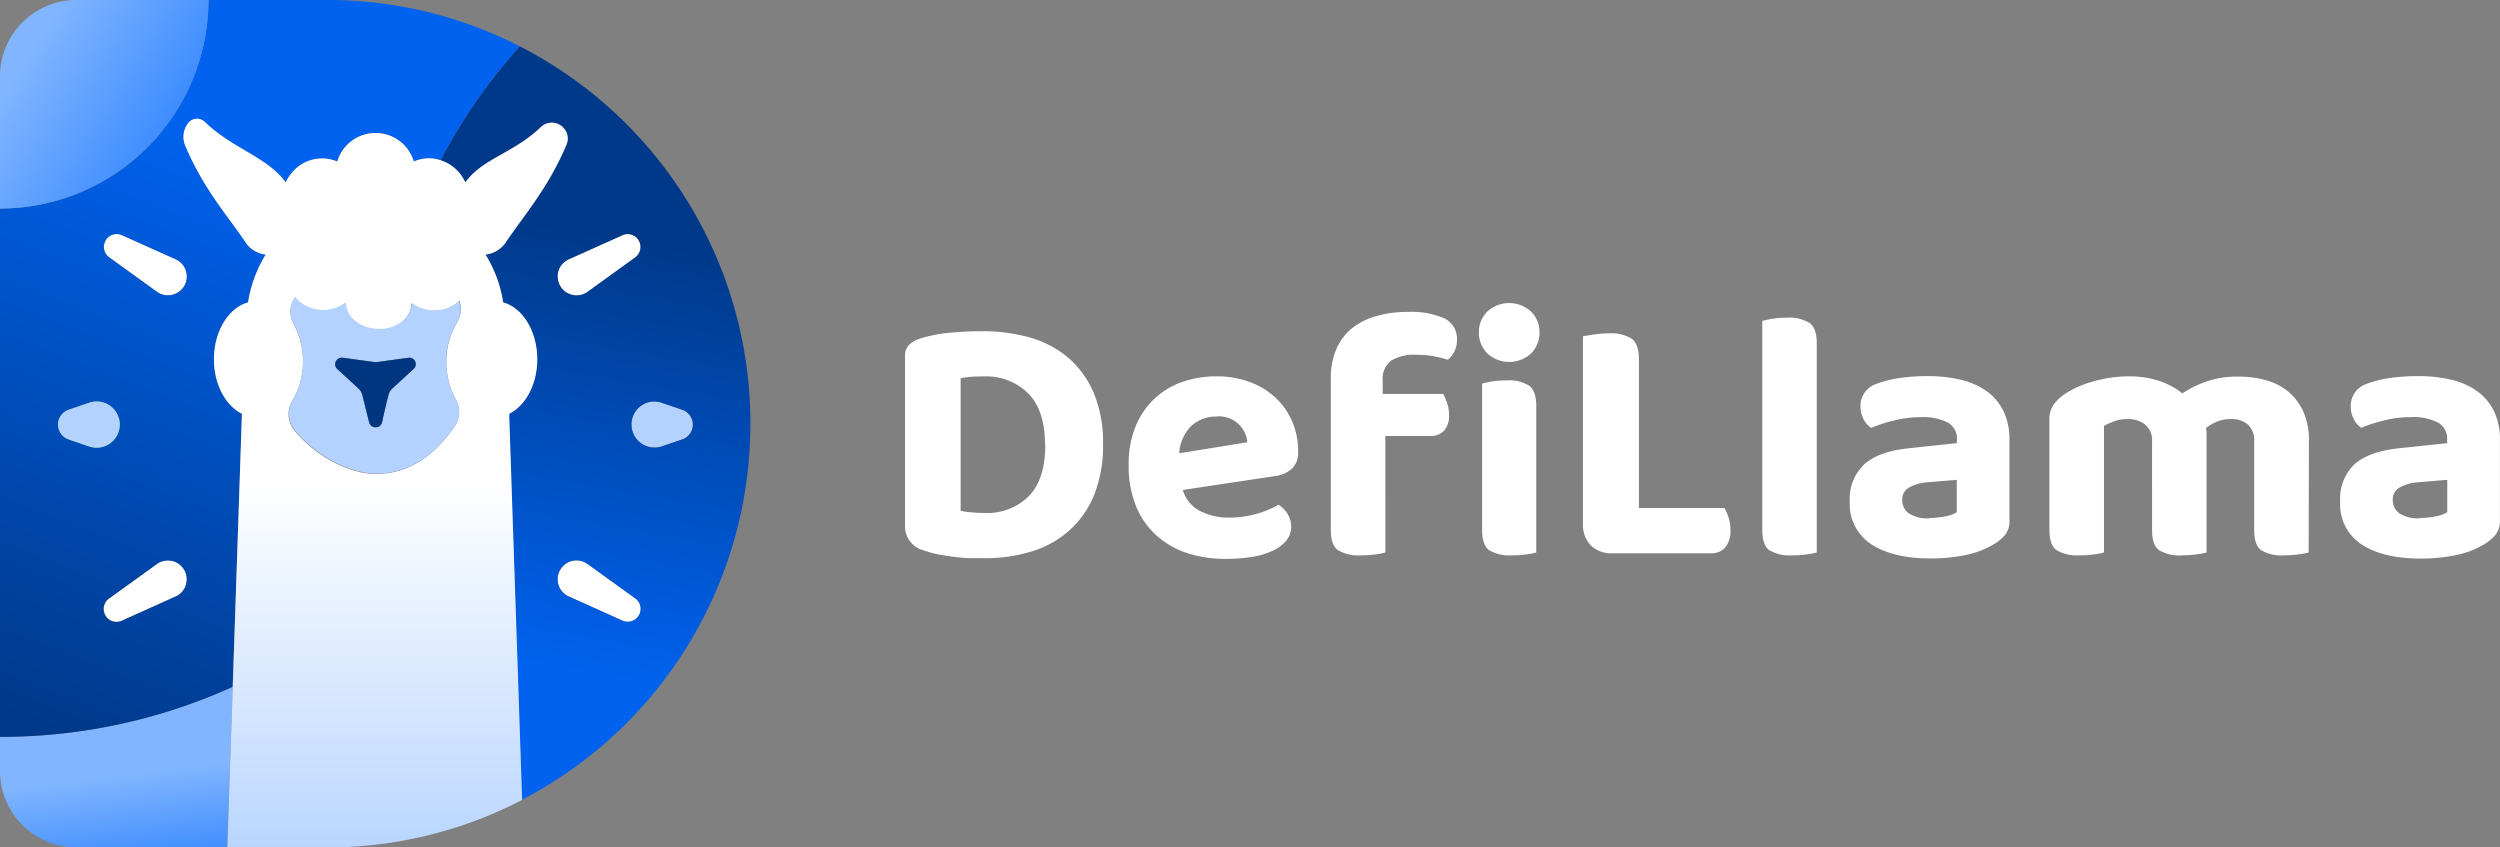
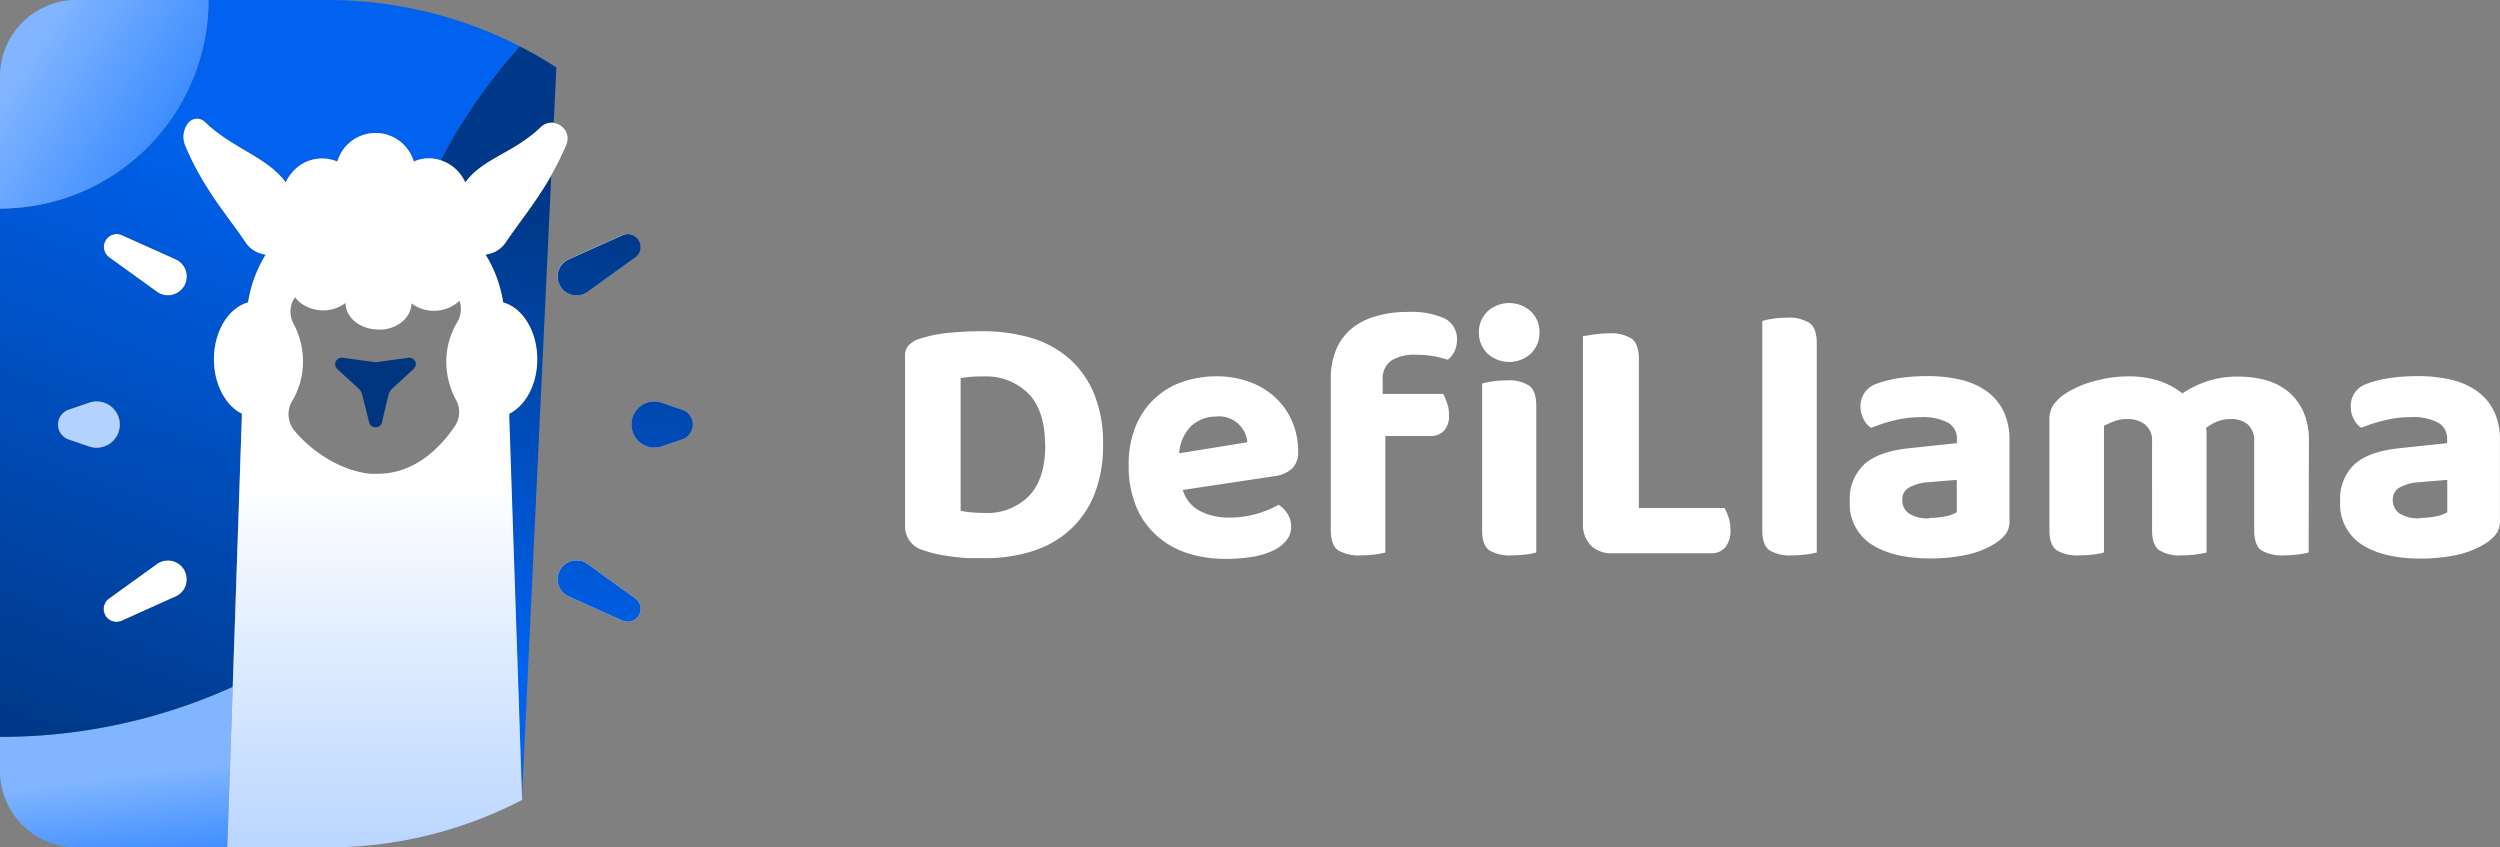
<svg xmlns="http://www.w3.org/2000/svg" xmlns:xlink="http://www.w3.org/1999/xlink" viewBox="0 0 387.79 131.45">
  <rect x="0" y="0" width="387.79" height="131.45" fill="#808080" stroke="none" />
  <defs>
    <linearGradient id="linear-gradient" x1="21.35" x2="18.88" y1="140.45" y2="120.25" gradientUnits="userSpaceOnUse">
      <stop offset=".29" stop-color="#3a8bff" />
      <stop offset="1" stop-color="#81b5ff" />
    </linearGradient>
    <linearGradient id="linear-gradient-2" x1="53.25" x2="4.51" y1="-13.54" y2="112.02" gradientUnits="userSpaceOnUse">
      <stop offset=".29" stop-color="#0062ee" />
      <stop offset="1" stop-color="#00398a" />
    </linearGradient>
    <linearGradient xlink:href="#linear-gradient-2" id="linear-gradient-3" x1="77.94" x2="94.45" y1="130.62" y2="36.26" />
    <linearGradient id="linear-gradient-4" x1="58.26" x2="58.26" y1="162.52" y2="74.89" gradientUnits="userSpaceOnUse">
      <stop offset=".29" stop-color="#b3d2ff" />
      <stop offset="1" stop-color="#fff" />
    </linearGradient>
    <linearGradient xlink:href="#linear-gradient" id="linear-gradient-5" x1="34.76" x2="4.26" y1="27.73" y2="8.77" />
    <style>.cls-2,.cls-4{fill-rule:evenodd}.cls-2{fill:#fff}.cls-4{fill:#b3d2ff}</style>
  </defs>
  <g id="Layer_2" data-name="Layer 2">
    <g id="Layer_1-2" data-name="Layer 1">
-       <path fill="#0dff81" fill-rule="evenodd" d="M17.07 68.77a3.57 3.57 0 0 1-3.24.48l-3.18-1.09a2.43 2.43 0 0 1 0-4.6l3.18-1.09a3.58 3.58 0 0 1 3.24 6.3" />
      <path d="M16.37 95.44a2 2 0 0 1 .56-2.62l7.41-5.34a2.93 2.93 0 0 1 4.09.66c.06.08.11.17.16.25a2.92 2.92 0 0 1-1.07 4l-.27.14-8.33 3.75a2 2 0 0 1-2.55-.83m12.22-51.1a3 3 0 0 1-1.92 1.39 2.92 2.92 0 0 1-2.33-.48l-7.41-5.35a2 2 0 0 1 2-3.44l8.33 3.74a2.92 2.92 0 0 1 1.48 3.86c0 .09-.09.18-.14.27" class="cls-2" />
      <path fill="url(#linear-gradient)" d="m36.09 106.54-.84 24.91h-23.4A11.86 11.86 0 0 1 0 119.6v-5.3a87.21 87.21 0 0 0 36.09-7.76" style="isolation:isolate" />
      <path d="M99.1 95.44a2 2 0 0 1-2.55.83l-8.33-3.75a2.91 2.91 0 0 1-1.48-3.84l.15-.29a2.91 2.91 0 0 1 4-1.07l.25.16 7.41 5.34a2 2 0 0 1 .56 2.62m-.57-55.52-7.41 5.35a2.94 2.94 0 0 1-4.1-.69l-.14-.22a2.91 2.91 0 0 1 1-4 1.59 1.59 0 0 1 .29-.15l8.33-3.74a2 2 0 0 1 2 3.44" class="cls-2" />
      <path d="M107.47 65.86a2.42 2.42 0 0 1-1.64 2.3l-3.19 1.09a3.58 3.58 0 0 1-2.3-6.78 3.62 3.62 0 0 1 2.3 0l3.19 1.09a2.43 2.43 0 0 1 1.64 2.3" class="cls-4" />
      <path fill="url(#linear-gradient-2)" d="M28.84 42a3 3 0 0 1-.25 2.36 3 3 0 0 1-1.92 1.39 2.92 2.92 0 0 1-2.33-.48l-7.41-5.35a2 2 0 0 1 2-3.44l8.33 3.74A2.93 2.93 0 0 1 28.84 42m0 48.76a2.93 2.93 0 0 1-1.59 1.77l-8.33 3.75a2 2 0 0 1-2-3.45l7.41-5.34a2.93 2.93 0 0 1 4.09.66c.06.08.11.17.16.25a3 3 0 0 1 .25 2.36m-15-21.5-3.18-1.09a2.43 2.43 0 0 1 0-4.6l3.18-1.09a3.58 3.58 0 1 1 2.3 6.78 3.62 3.62 0 0 1-2.3 0M50.72 0H32.34A32.36 32.36 0 0 1 0 32.35v81.95a87.21 87.21 0 0 0 36.09-7.76l1.43-42.36c-2.53-1.25-4.34-4.57-4.34-8.45 0-4.37 2.28-8 5.29-8.82a20 20 0 0 1 2.74-7.42A4.36 4.36 0 0 1 38 37.41c-2.72-4-6.39-8.1-9.2-14.73a3.52 3.52 0 0 1 .38-3.55 1.75 1.75 0 0 1 2.45-.33 2.09 2.09 0 0 1 .22.2c4.35 4.12 9.58 5.35 12.47 9.3a5.57 5.57 0 0 1 .83-1.36 6.06 6.06 0 0 1 7.16-1.88 6.19 6.19 0 0 1 11.87 0 5.7 5.7 0 0 1 4.16-.2 86.69 86.69 0 0 1 12.3-17.67A65.4 65.4 0 0 0 50.72 0" style="isolation:isolate" />
      <path d="M17.07 68.77a3.57 3.57 0 0 1-3.24.48l-3.18-1.09a2.43 2.43 0 0 1 0-4.6l3.18-1.09a3.58 3.58 0 0 1 3.24 6.3" class="cls-4" />
-       <path fill="url(#linear-gradient-3)" d="m105.83 68.16-3.19 1.09a3.58 3.58 0 0 1-2.3-6.78 3.62 3.62 0 0 1 2.3 0l3.19 1.09a2.43 2.43 0 0 1 0 4.6M99.1 95.44a2 2 0 0 1-2.55.83l-8.33-3.75a2.91 2.91 0 0 1-1.48-3.84l.15-.29a2.91 2.91 0 0 1 4-1.07l.25.16 7.41 5.34a2 2 0 0 1 .56 2.62M86.63 42a2.93 2.93 0 0 1 1.59-1.77l8.33-3.74a2 2 0 0 1 2 3.44l-7.41 5.35a2.94 2.94 0 0 1-4.1-.69l-.14-.22a2.94 2.94 0 0 1-.27-2.37m-.33-31.54a66.013 66.013 0 0 0-5.66-3.27 86.69 86.69 0 0 0-12.3 17.67 6.25 6.25 0 0 1 3 2.08 6.52 6.52 0 0 1 .83 1.36c2.71-3.71 7.48-4.55 11.66-8.53a2.45 2.45 0 0 1 3.17-.31 2 2 0 0 1 .55.54 2.41 2.41 0 0 1 .29 2.5l-.12.28c-2.8 6.5-6.45 10.64-9.15 14.63a4.39 4.39 0 0 1-3.26 2.08A19.74 19.74 0 0 1 78 46.91c2.71.74 4.82 3.74 5.22 7.52a11.33 11.33 0 0 1 .07 1.3c0 3.65-1.6 6.81-3.91 8.2a2.67 2.67 0 0 1-.43.25v.63l2 59.26a65.72 65.72 0 0 0 35.45-58.34 65.69 65.69 0 0 0-30.1-55.27" style="isolation:isolate" />
+       <path fill="url(#linear-gradient-3)" d="m105.83 68.16-3.19 1.09a3.58 3.58 0 0 1-2.3-6.78 3.62 3.62 0 0 1 2.3 0l3.19 1.09a2.43 2.43 0 0 1 0 4.6M99.1 95.44a2 2 0 0 1-2.55.83l-8.33-3.75a2.91 2.91 0 0 1-1.48-3.84l.15-.29a2.91 2.91 0 0 1 4-1.07l.25.16 7.41 5.34a2 2 0 0 1 .56 2.62M86.63 42a2.93 2.93 0 0 1 1.59-1.77l8.33-3.74a2 2 0 0 1 2 3.44l-7.41 5.35a2.94 2.94 0 0 1-4.1-.69l-.14-.22a2.94 2.94 0 0 1-.27-2.37m-.33-31.54a66.013 66.013 0 0 0-5.66-3.27 86.69 86.69 0 0 0-12.3 17.67 6.25 6.25 0 0 1 3 2.08 6.52 6.52 0 0 1 .83 1.36c2.71-3.71 7.48-4.55 11.66-8.53a2.45 2.45 0 0 1 3.17-.31 2 2 0 0 1 .55.54 2.41 2.41 0 0 1 .29 2.5l-.12.28c-2.8 6.5-6.45 10.64-9.15 14.63a4.39 4.39 0 0 1-3.26 2.08A19.74 19.74 0 0 1 78 46.91c2.71.74 4.82 3.74 5.22 7.52a11.33 11.33 0 0 1 .07 1.3c0 3.65-1.6 6.81-3.91 8.2a2.67 2.67 0 0 1-.43.25v.63l2 59.26" style="isolation:isolate" />
      <path fill="url(#linear-gradient-4)" d="M70.73 62a3.93 3.93 0 0 1-.22 4.17c-2.85 4.16-6.84 7.32-11.92 7.32h-1.08c-4.39-.38-9-3.25-11.85-6.7a4 4 0 0 1-.37-4.53A12 12 0 0 0 47 56.09a12.43 12.43 0 0 0-1.46-5.85 3.92 3.92 0 0 1 .22-4.13 4.68 4.68 0 0 0 .75.79 5.84 5.84 0 0 0 7.09.1c0 2.27 2.29 4.11 5.1 4.11a5 5 0 0 0 .77 0c2.46-.3 4.34-2 4.34-4.06A5.84 5.84 0 0 0 71 46.9l.28-.25a4 4 0 0 1-.37 3.35 11.9 11.9 0 0 0-1.68 6.13 12.4 12.4 0 0 0 1.5 5.9M87.52 20a2 2 0 0 0-.55-.54 2.45 2.45 0 0 0-3.13.31c-4.18 4-9 4.82-11.66 8.53a6.52 6.52 0 0 0-.83-1.36 6.25 6.25 0 0 0-3-2.08 5.7 5.7 0 0 0-4.16.2 6.19 6.19 0 0 0-11.87 0 6.06 6.06 0 0 0-7.16 1.88 5.57 5.57 0 0 0-.83 1.36c-2.89-3.95-8.12-5.18-12.47-9.3a1.74 1.74 0 0 0-2.47-.13 1.48 1.48 0 0 0-.24.26 3.52 3.52 0 0 0-.38 3.55c2.81 6.63 6.48 10.71 9.2 14.73a4.36 4.36 0 0 0 3.25 2.08 20 20 0 0 0-2.74 7.42c-3 .82-5.29 4.45-5.29 8.82 0 3.88 1.81 7.2 4.34 8.45l-1.43 42.36-.84 24.91h15.46a65.4 65.4 0 0 0 29.92-7.19l.35-.19L79 64.81v-.63a2.67 2.67 0 0 0 .43-.25c2.31-1.39 3.91-4.55 3.91-8.2a11.33 11.33 0 0 0-.07-1.3c-.4-3.78-2.51-6.78-5.22-7.52a19.59 19.59 0 0 0-2.74-7.42 4.39 4.39 0 0 0 3.26-2.08c2.7-4 6.35-8.13 9.15-14.63l.12-.28a2.41 2.41 0 0 0-.29-2.5" style="isolation:isolate" />
      <path fill="url(#linear-gradient-5)" d="M32.34 0A32.36 32.36 0 0 1 0 32.35v-20.5A11.86 11.86 0 0 1 11.85 0z" style="isolation:isolate" />
-       <path d="m64.18 57.21-3.33 3.06a2.09 2.09 0 0 0-.59 1c-.22.88-.65 2.61-1 4.25a1 1 0 0 1-1 .76 1 1 0 0 1-1-.76l-1.06-4.25a2 2 0 0 0-.59-1l-3.33-3.06a1 1 0 0 1 0-1.41 1 1 0 0 1 .85-.31l5 .68h.27l.39-.05 4.61-.63a1 1 0 0 1 1 .56 1 1 0 0 1-.23 1.16m5-1.12A11.93 11.93 0 0 1 70.91 50a4 4 0 0 0 .32-3.31l-.23.21a5.84 5.84 0 0 1-7.14.06c0 2.04-1.86 3.76-4.34 4.04a5 5 0 0 1-.77 0c-2.81 0-5.1-1.84-5.1-4.11a5.84 5.84 0 0 1-7.14-.06 4.68 4.68 0 0 1-.75-.79 3.92 3.92 0 0 0-.22 4.13A12.39 12.39 0 0 1 47 56.09a11.93 11.93 0 0 1-1.66 6.11 4 4 0 0 0 .37 4.53c2.87 3.45 7.46 6.32 11.85 6.7h1.08c5.08 0 9.07-3.16 11.92-7.32a3.93 3.93 0 0 0 .17-4.11 12.4 12.4 0 0 1-1.5-5.9" class="cls-4" />
      <path fill="#003580" fill-rule="evenodd" d="m64.18 57.21-3.33 3.06a2.09 2.09 0 0 0-.59 1c-.22.88-.65 2.61-1 4.25a1 1 0 0 1-1 .76 1 1 0 0 1-1-.76l-1.06-4.25a2 2 0 0 0-.59-1l-3.33-3.06a1 1 0 0 1 0-1.41 1 1 0 0 1 .85-.31l5 .68h.27l.39-.05 4.61-.63a1 1 0 0 1 1 .56 1 1 0 0 1-.23 1.16" />
      <path fill="#fff" d="M171.1 68.9a20.63 20.63 0 0 1-1.33 7.74 14.82 14.82 0 0 1-3.77 5.52 15.52 15.52 0 0 1-5.8 3.32 24.24 24.24 0 0 1-7.55 1.1h-2.12c-.79 0-1.61-.1-2.43-.19s-1.67-.23-2.52-.39a15.25 15.25 0 0 1-2.32-.64 3.8 3.8 0 0 1-2.87-3.76V55.25a2.35 2.35 0 0 1 .58-1.71 4.1 4.1 0 0 1 1.68-1 22.28 22.28 0 0 1 4.81-.94c1.69-.15 3.24-.22 4.64-.22a26.73 26.73 0 0 1 7.74 1 16 16 0 0 1 6 3.23 14.89 14.89 0 0 1 3.87 5.47 20 20 0 0 1 1.39 7.82zm-9 .11c0-3.57-.87-6.24-2.62-8a9.24 9.24 0 0 0-6.83-2.62c-.66 0-1.29 0-1.87.05a13.4 13.4 0 0 0-1.77.23v20.56a11.67 11.67 0 0 0 1.74.25c.68.06 1.33.09 2 .09a9.09 9.09 0 0 0 6.85-2.63c1.7-1.75 2.54-4.39 2.54-7.94zM183.48 76a5.31 5.31 0 0 0 2.71 3.29 9.77 9.77 0 0 0 4.47 1 15.62 15.62 0 0 0 7.68-2 4.67 4.67 0 0 1 1.39 1.44 3.66 3.66 0 0 1 .55 1.93 3.38 3.38 0 0 1-.78 2.22 6 6 0 0 1-2.12 1.57 12.29 12.29 0 0 1-3.21.94 25.44 25.44 0 0 1-4.06.3 19.11 19.11 0 0 1-6-.91 13.17 13.17 0 0 1-4.78-2.78 12.31 12.31 0 0 1-3.12-4.5 16.28 16.28 0 0 1-1.13-6.36 15.18 15.18 0 0 1 1.13-6.14 12 12 0 0 1 7.41-6.83 16.26 16.26 0 0 1 5-.8 15 15 0 0 1 5.17.86 11.84 11.84 0 0 1 4 2.4 10.9 10.9 0 0 1 2.63 3.71 11.52 11.52 0 0 1 .94 4.69 3.48 3.48 0 0 1-.94 2.66 5 5 0 0 1-2.65 1.16zm5.25-11.38a5.59 5.59 0 0 0-3.95 1.46 6.46 6.46 0 0 0-1.86 4.23l10.56-1.71a4.39 4.39 0 0 0-4.75-4zm25.75-3.51h9.4c.18.37.37.83.58 1.38a5.3 5.3 0 0 1 .3 1.82 3.42 3.42 0 0 1-.8 2.54 2.85 2.85 0 0 1-2.07.78h-7V85.7a10.93 10.93 0 0 1-1.55.3 16.44 16.44 0 0 1-2.21.14 6.24 6.24 0 0 1-3.59-.8q-1.11-.8-1.11-3.12V58.73a11.36 11.36 0 0 1 .91-4.7 8.55 8.55 0 0 1 2.52-3.23 10.75 10.75 0 0 1 3.74-1.8 16.79 16.79 0 0 1 4.64-.61 12.84 12.84 0 0 1 5.83 1 3.53 3.53 0 0 1 1.93 3.32 3.94 3.94 0 0 1-.42 1.85 3.78 3.78 0 0 1-1 1.24 20.38 20.38 0 0 0-2.24-.55 14.6 14.6 0 0 0-2.68-.22 6.79 6.79 0 0 0-3.87.91 3.45 3.45 0 0 0-1.31 3.06zm14.92-9.56a4.43 4.43 0 0 1 1.3-3.21 5 5 0 0 1 6.8 0 4.43 4.43 0 0 1 1.3 3.21 4.51 4.51 0 0 1-1.3 3.26 5 5 0 0 1-6.8 0 4.51 4.51 0 0 1-1.3-3.26zm8.9 34.15a10.65 10.65 0 0 1-1.55.3 16.44 16.44 0 0 1-2.21.14 6.13 6.13 0 0 1-3.56-.8q-1.08-.8-1.08-3.12V59.5a13.15 13.15 0 0 1 1.55-.33 13.57 13.57 0 0 1 2.21-.16 5.85 5.85 0 0 1 3.56.83q1.08.82 1.08 3.15zm8.48-1.08a4.55 4.55 0 0 1-1.24-3.34V52.15l1.74-.27a15.57 15.57 0 0 1 2.24-.17 6.09 6.09 0 0 1 3.59.83c.74.55 1.11 1.64 1.11 3.26v23h13.26a8.21 8.21 0 0 1 .64 1.43 6 6 0 0 1 .3 1.94 4 4 0 0 1-.8 2.73 2.75 2.75 0 0 1-2.18.92h-15.31a4.54 4.54 0 0 1-3.35-1.2zM278 86.14a6.09 6.09 0 0 1-3.56-.8q-1.08-.8-1.08-3.12V49.78a13.2 13.2 0 0 1 1.57-.33 14.07 14.07 0 0 1 2.24-.17 6 6 0 0 1 3.54.83c.74.55 1.1 1.6 1.1 3.15V85.7a12.91 12.91 0 0 1-1.6.3 16.44 16.44 0 0 1-2.21.14zm21-27.8a22.18 22.18 0 0 1 5.22.58 11.44 11.44 0 0 1 4 1.8 8.31 8.31 0 0 1 2.57 3.09 10.18 10.18 0 0 1 .91 4.43v12.49A3.36 3.36 0 0 1 311 83a7.11 7.11 0 0 1-1.79 1.46 13.89 13.89 0 0 1-4.2 1.61 26.69 26.69 0 0 1-5.64.55q-5.7 0-9.07-2.18a7.41 7.41 0 0 1-3.37-6.66A7.34 7.34 0 0 1 289.2 72q2.26-2 7-2.48l7.35-.78v-.6a2.8 2.8 0 0 0-1.43-2.6 8.34 8.34 0 0 0-4.15-.83 16.78 16.78 0 0 0-4.12.5 24.48 24.48 0 0 0-3.62 1.16 3.54 3.54 0 0 1-1.17-1.37 4.26 4.26 0 0 1-.47-2 3.6 3.6 0 0 1 2.54-3.48 17.12 17.12 0 0 1 3.73-.91 30 30 0 0 1 4.14-.27zm.33 22a12.06 12.06 0 0 0 2.4-.24 5.68 5.68 0 0 0 1.8-.64v-5.03l-4.53.38a6.93 6.93 0 0 0-2.85.8 2.08 2.08 0 0 0-1.08 1.91 2.52 2.52 0 0 0 1 2.1 5.34 5.34 0 0 0 3.3.77zm58.78 5.36a12.55 12.55 0 0 1-1.6.3 16.44 16.44 0 0 1-2.21.14 6.11 6.11 0 0 1-3.56-.8q-1.08-.8-1.08-3.12V68.51a3.34 3.34 0 0 0-1-2.68A4 4 0 0 0 346 65a5.54 5.54 0 0 0-2.08.39 7.11 7.11 0 0 0-1.74 1 5.25 5.25 0 0 1 .09.55V85.7a12.91 12.91 0 0 1-1.6.3 16.44 16.44 0 0 1-2.21.14 6.09 6.09 0 0 1-3.56-.8q-1.08-.8-1.08-3.12V68.51a3.18 3.18 0 0 0-1.11-2.68A4.29 4.29 0 0 0 330 65a5.86 5.86 0 0 0-2.1.36 11.56 11.56 0 0 0-1.54.7V85.7a10.93 10.93 0 0 1-1.55.3 16.44 16.44 0 0 1-2.21.14 6.24 6.24 0 0 1-3.59-.8q-1.11-.8-1.11-3.12V65.14a4 4 0 0 1 .61-2.32 6.79 6.79 0 0 1 1.71-1.66 15 15 0 0 1 4.51-2 19.91 19.91 0 0 1 5.61-.78 15 15 0 0 1 4.39.64 11.9 11.9 0 0 1 3.79 2 16.8 16.8 0 0 1 3.75-1.85 14.83 14.83 0 0 1 5-.75 15.93 15.93 0 0 1 4.12.53 9.47 9.47 0 0 1 3.45 1.71 8.61 8.61 0 0 1 2.4 3.1 10.59 10.59 0 0 1 .91 4.61zm16.97-27.36a22.06 22.06 0 0 1 5.22.58 11.36 11.36 0 0 1 4 1.8 8.21 8.21 0 0 1 2.57 3.09 10 10 0 0 1 .91 4.43v12.49a3.41 3.41 0 0 1-.74 2.29 7 7 0 0 1-1.8 1.46 13.69 13.69 0 0 1-4.2 1.61 26.69 26.69 0 0 1-5.64.55q-5.69 0-9.06-2.18A7.39 7.39 0 0 1 363 77.8a7.33 7.33 0 0 1 2.24-5.8q2.26-2 7-2.48l7.35-.78v-.6a2.79 2.79 0 0 0-1.44-2.6 8.33 8.33 0 0 0-4.15-.84 16.66 16.66 0 0 0-4.12.5 24.1 24.1 0 0 0-3.62 1.16A3.64 3.64 0 0 1 365.1 65a4.25 4.25 0 0 1-.46-2 3.58 3.58 0 0 1 2.54-3.48 17.12 17.12 0 0 1 3.73-.91 29.92 29.92 0 0 1 4.17-.27zm.33 22a12.23 12.23 0 0 0 2.41-.24 5.52 5.52 0 0 0 1.79-.64v-5.03l-4.53.38a6.93 6.93 0 0 0-2.85.8 2.09 2.09 0 0 0-1.07 1.91 2.53 2.53 0 0 0 1 2.1 5.34 5.34 0 0 0 3.25.77z" />
    </g>
  </g>
</svg>